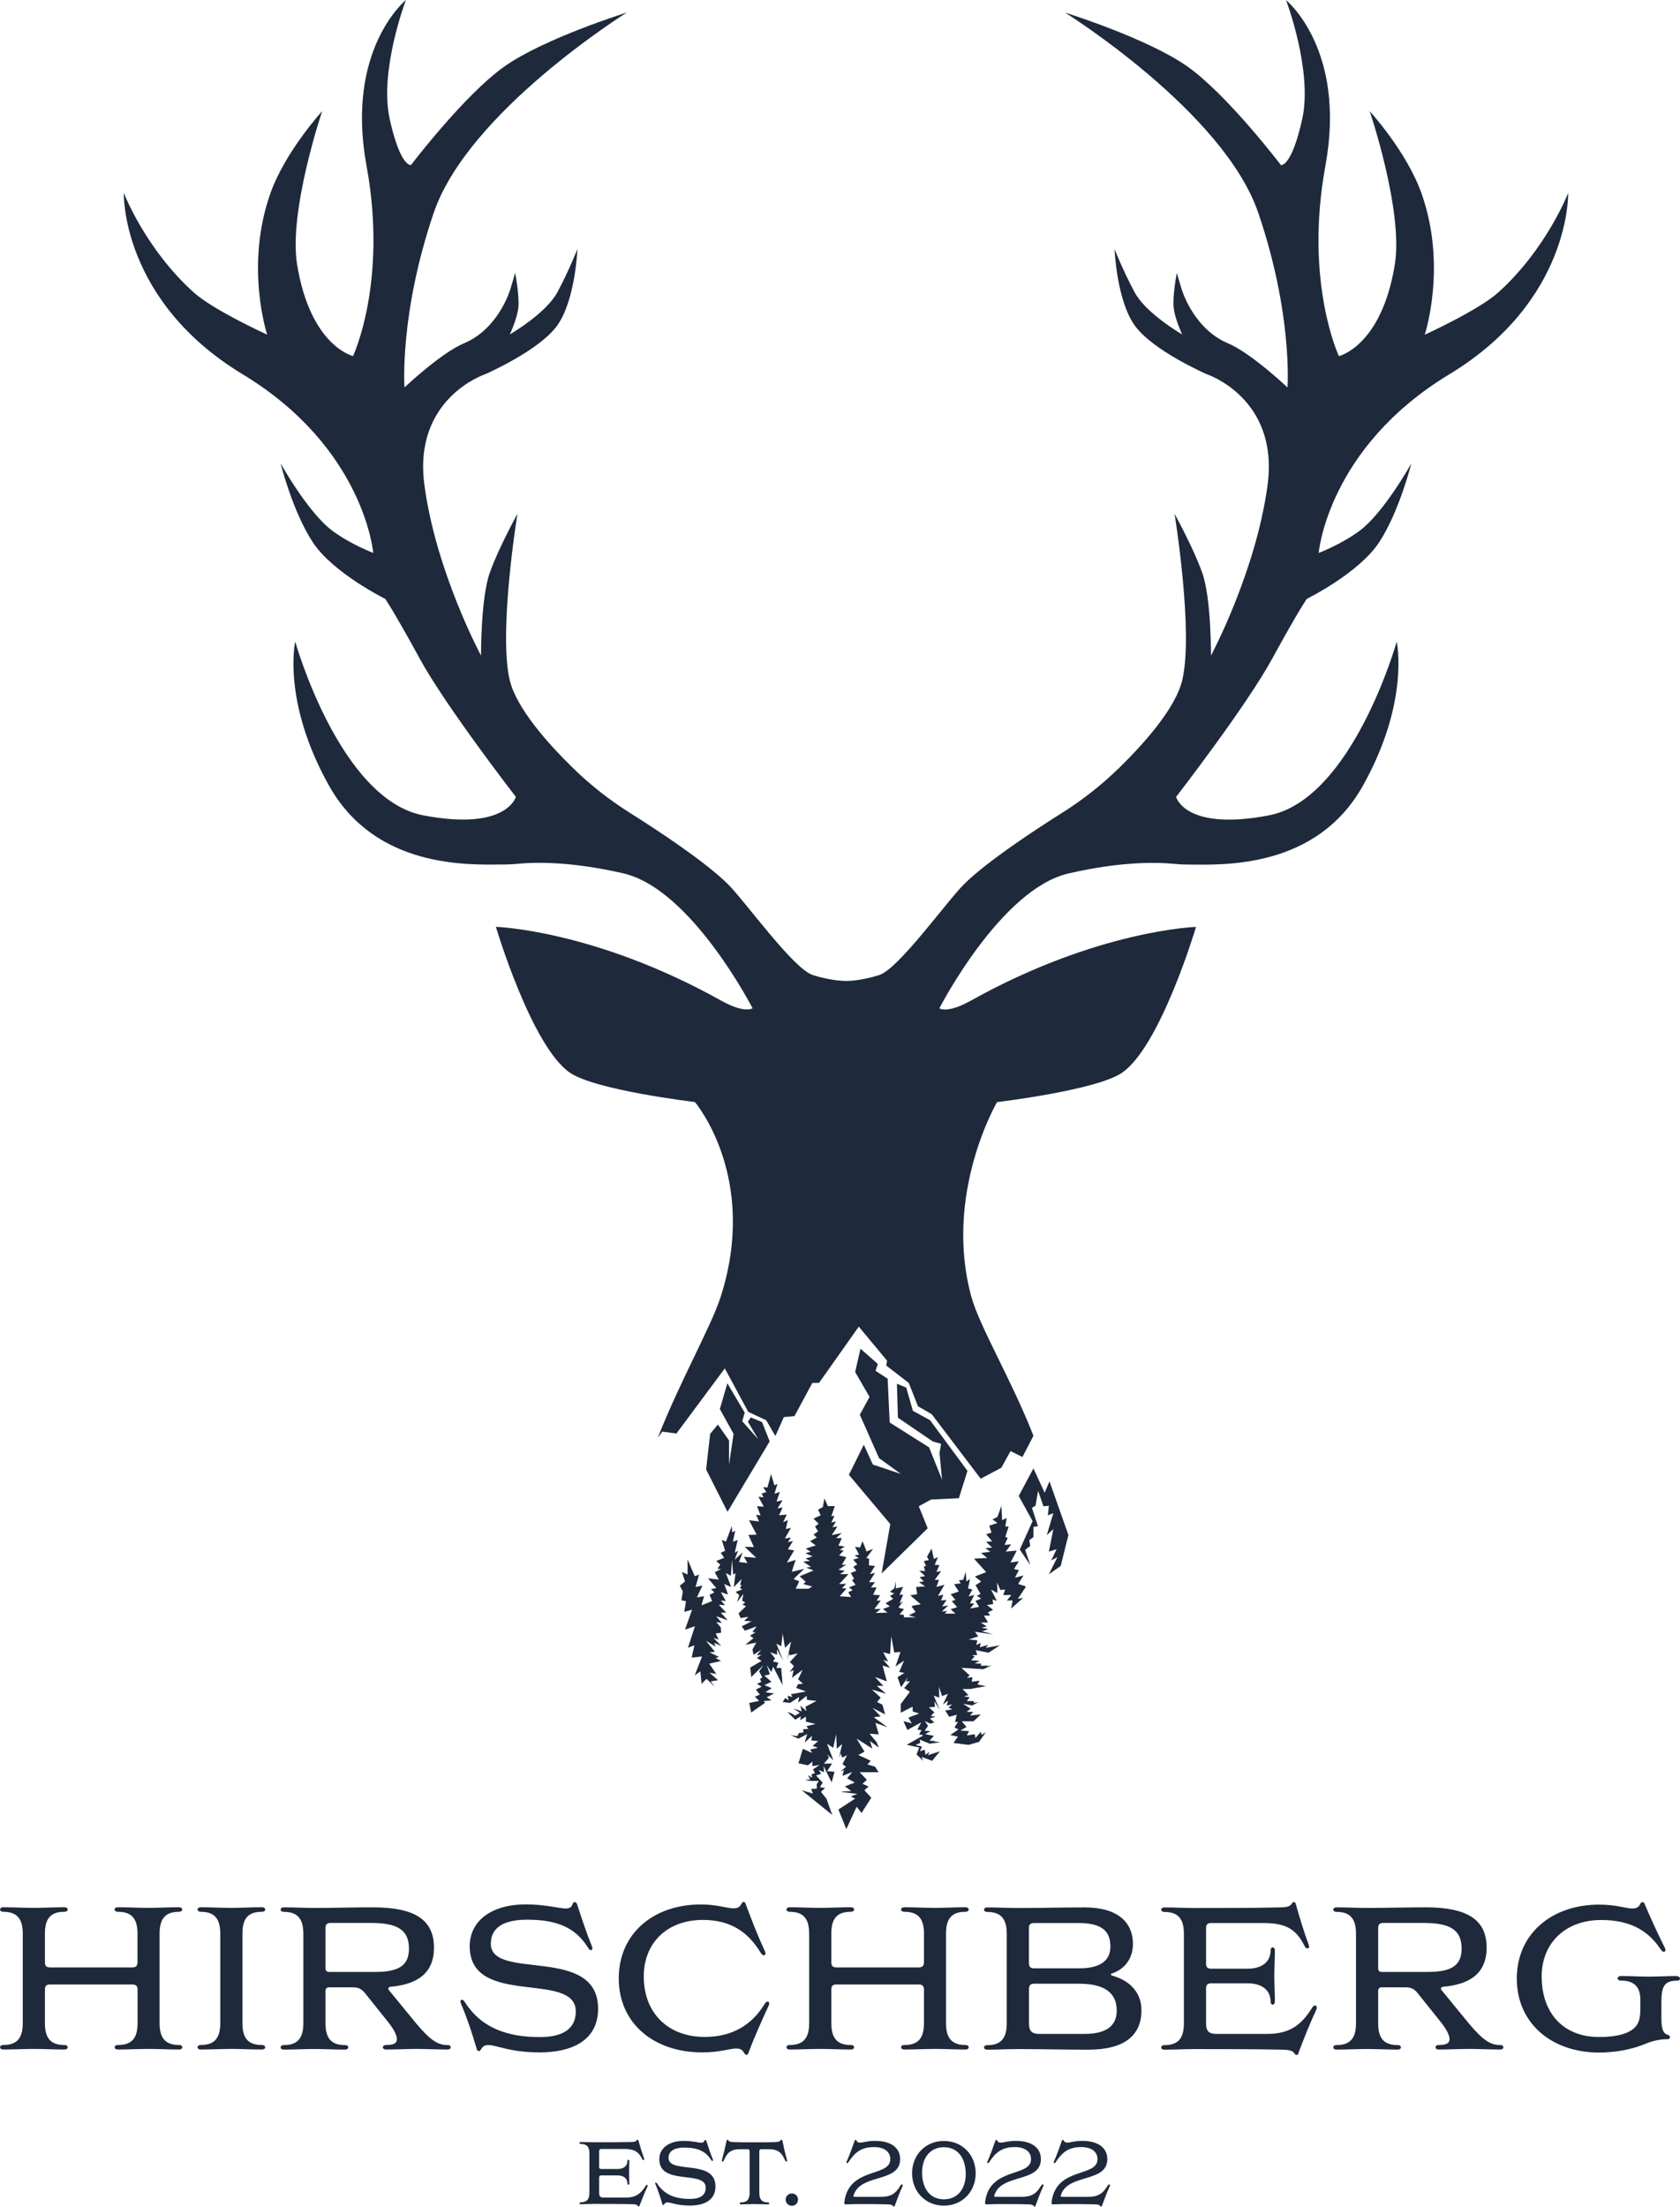
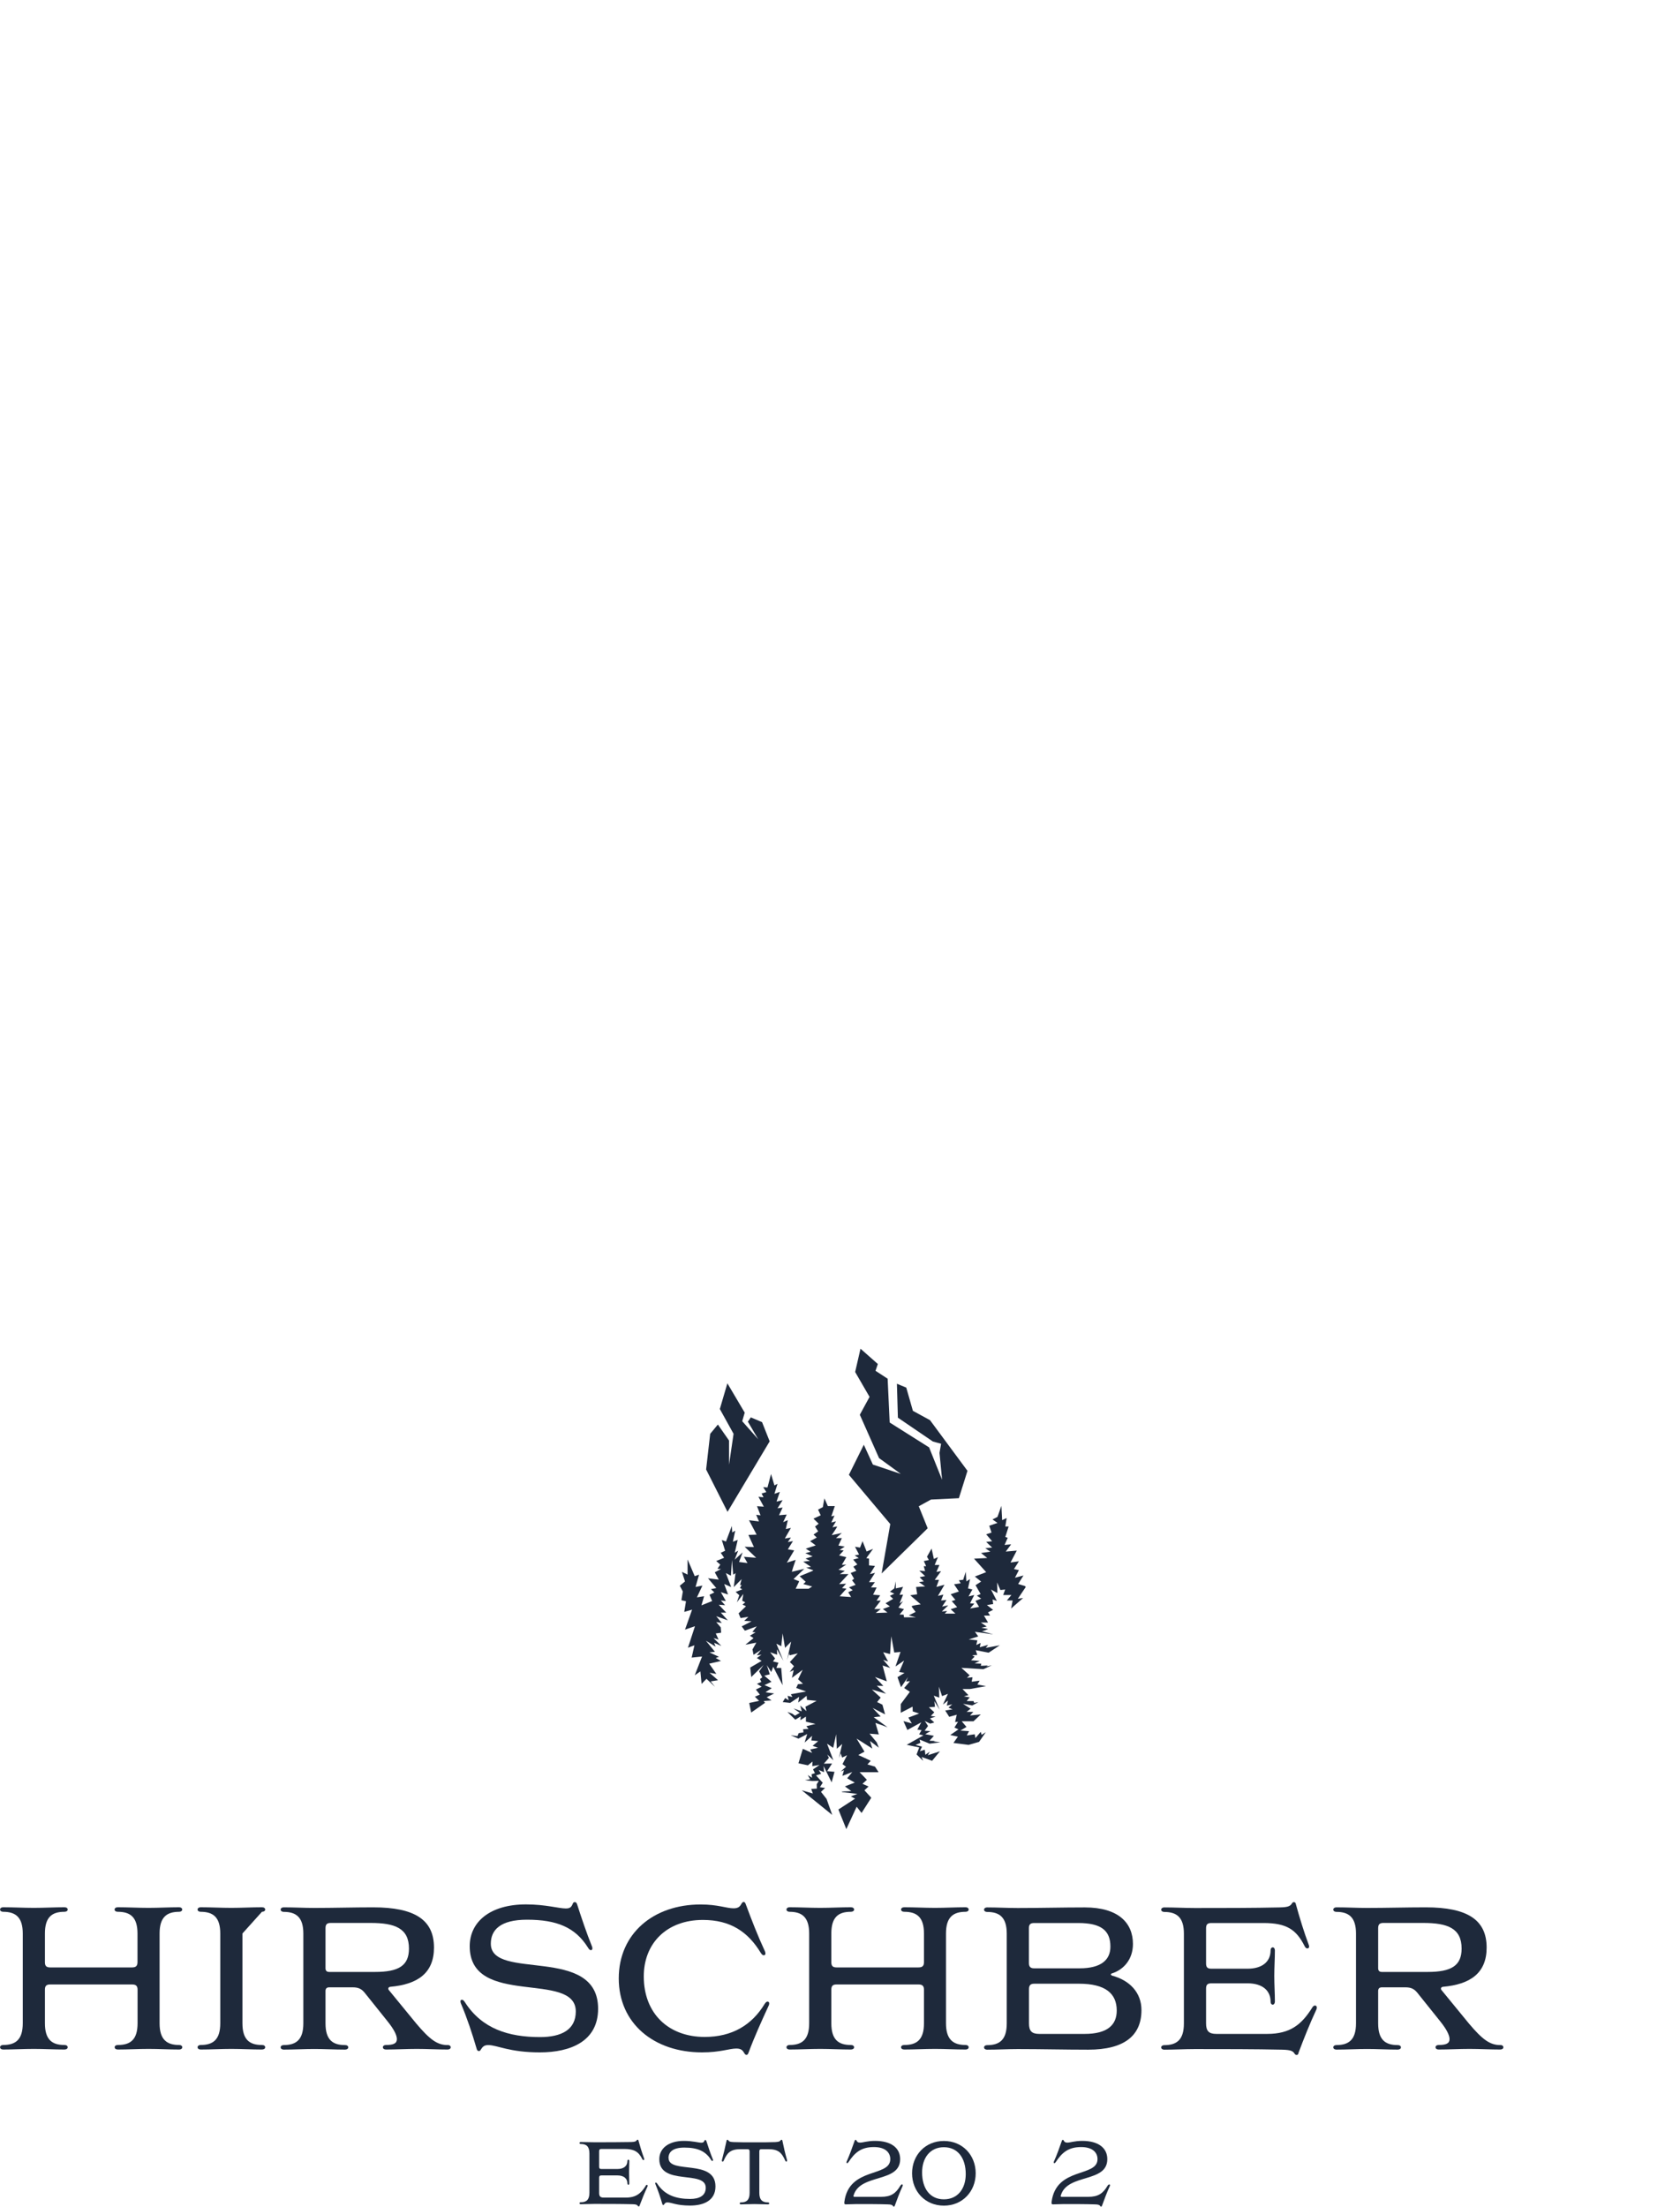
<svg xmlns="http://www.w3.org/2000/svg" id="Ebene_1" data-name="Ebene 1" viewBox="0 0 222.86 292.71">
  <defs>
    <style>      .cls-1 {        fill: #1e293b;      }    </style>
  </defs>
  <g id="HIRSCHBERG">
    <path class="cls-1" d="M23.77,253.59c.24,0,.4-.13.4-.3s-.16-.3-.4-.3c-1.35,0-2.72.08-4.07.08s-2.75-.08-4.07-.08c-.27,0-.43.13-.43.3s.16.3.43.3c1.67,0,2.61.73,2.61,2.88v3.8c0,.51-.22.7-.73.7H6.66c-.51,0-.7-.19-.7-.7v-3.8c0-2.16.92-2.88,2.59-2.88.27,0,.43-.13.43-.3s-.16-.3-.43-.3c-1.32,0-2.72.08-4.07.08s-2.72-.08-4.07-.08c-.24,0-.4.13-.4.3s.16.3.4.3c1.67,0,2.61.73,2.61,2.88v11.91c0,2.16-.94,2.88-2.61,2.88-.24,0-.4.13-.4.3s.16.3.4.3c1.35,0,2.75-.08,4.07-.08s2.75.08,4.07.08c.27,0,.43-.13.43-.3s-.16-.3-.43-.3c-1.67,0-2.59-.73-2.59-2.88v-4.45c0-.51.19-.7.7-.7h10.86c.51,0,.73.19.73.7v4.45c0,2.16-.94,2.88-2.61,2.88-.27,0-.43.13-.43.3s.16.3.43.3c1.32,0,2.72-.08,4.07-.08s2.72.08,4.07.08c.24,0,.4-.13.4-.3s-.16-.3-.4-.3c-1.67,0-2.61-.73-2.61-2.88v-11.91c0-2.16.94-2.88,2.61-2.88Z" />
-     <path class="cls-1" d="M34.75,253.59c.27,0,.43-.13.43-.3s-.16-.3-.43-.3c-1.32,0-2.72.08-4.07.08s-2.72-.08-4.07-.08c-.24,0-.4.13-.4.3s.16.3.4.3c1.67,0,2.61.73,2.61,2.88v11.91c0,2.16-.94,2.88-2.61,2.88-.24,0-.4.13-.4.3s.16.3.4.3c1.35,0,2.75-.08,4.07-.08s2.75.08,4.07.08c.27,0,.43-.13.43-.3s-.16-.3-.43-.3c-1.67,0-2.59-.73-2.59-2.88v-11.91c0-2.16.92-2.88,2.59-2.88Z" />
+     <path class="cls-1" d="M34.75,253.59c.27,0,.43-.13.43-.3s-.16-.3-.43-.3c-1.32,0-2.72.08-4.07.08s-2.72-.08-4.07-.08c-.24,0-.4.13-.4.3s.16.3.4.3c1.67,0,2.61.73,2.61,2.88v11.91c0,2.16-.94,2.88-2.61,2.88-.24,0-.4.13-.4.3s.16.3.4.3c1.35,0,2.75-.08,4.07-.08s2.75.08,4.07.08c.27,0,.43-.13.43-.3s-.16-.3-.43-.3c-1.67,0-2.59-.73-2.59-2.88v-11.91Z" />
    <path class="cls-1" d="M59.38,271.27c-1.37,0-2.37-.73-4.18-2.88l-3.58-4.37c-.08-.08-.11-.16-.11-.24,0-.11.08-.22.27-.24,3.61-.32,5.79-1.81,5.79-5.2,0-3.66-2.51-5.34-8.08-5.34-2.56,0-5.23.08-7.79.08-1.32,0-2.72-.08-4.07-.08-.24,0-.4.13-.4.3s.16.3.4.3c1.67,0,2.61.73,2.61,2.88v11.91c0,2.16-.94,2.88-2.61,2.88-.24,0-.4.13-.4.3s.16.3.4.3c1.35,0,2.75-.08,4.07-.08s2.75.08,4.07.08c.27,0,.43-.13.43-.3s-.16-.3-.43-.3c-1.67,0-2.59-.73-2.59-2.88v-4.29c0-.32.16-.49.49-.49h3.15c.75,0,1.16.24,1.54.7l3.02,3.77c.89,1.1,1.27,1.89,1.27,2.4,0,.57-.46.78-1.46.78-.24,0-.4.13-.4.3s.16.3.4.3c1.35,0,2.75-.08,4.1-.08s2.72.08,4.1.08c.24,0,.4-.13.4-.3s-.16-.3-.4-.3ZM49.76,261.57h-6.09c-.32,0-.49-.16-.49-.49v-5.31c0-.51.19-.7.7-.7h5.28c3.23,0,5.09.7,5.09,3.4,0,2.26-1.35,3.1-4.5,3.1Z" />
    <path class="cls-1" d="M65.11,257.82c0-1.78,1.21-3.18,4.8-3.18,3.96,0,6.41,1.02,8.08,3.69.16.27.27.35.4.35.11,0,.19-.08.19-.22,0-.08,0-.16-.05-.27-.73-1.81-1.37-3.72-1.97-5.58-.08-.22-.16-.3-.3-.3s-.22.05-.27.19c-.19.46-.35.65-.94.65-.92,0-2.67-.54-5.28-.54-4.72,0-7.46,2.29-7.46,5.55,0,8.19,14.07,3.18,14.07,8.65,0,2.43-1.91,3.4-4.74,3.4-4.18,0-7.71-1.1-9.97-4.63-.16-.24-.27-.32-.4-.32-.11,0-.19.05-.19.22,0,.08.03.16.05.24.84,1.99,1.51,4.01,2.1,6.04.05.22.16.3.3.3.11,0,.19-.05.27-.22.24-.38.46-.57.97-.57,1.19,0,2.78.97,6.84.97s7.73-1.46,7.73-5.79c0-8.49-14.23-3.64-14.23-8.62Z" />
    <path class="cls-1" d="M101.83,265.5c-.13,0-.24.08-.4.32-1.7,2.8-4.31,4.37-7.95,4.37-4.77,0-8.08-3.07-8.08-8.03,0-4.42,3.07-7.49,7.84-7.49,3.64,0,5.98,1.56,7.68,4.37.16.24.27.32.4.32.11,0,.22-.08.22-.22,0-.11-.03-.19-.05-.27-1-2.16-1.78-4.18-2.56-6.28-.08-.22-.16-.3-.27-.3s-.19.05-.27.19c-.22.38-.4.65-1.08.65-.94,0-2.07-.51-4.37-.51-6.25,0-10.86,3.85-10.86,9.81s4.66,9.81,11.05,9.81c2.43,0,3.61-.51,4.55-.51.67,0,.86.27,1.08.65.08.13.16.19.27.19s.19-.08.27-.3c.78-2.1,1.7-4.12,2.69-6.28.03-.08.05-.16.05-.27,0-.13-.11-.22-.22-.22Z" />
    <path class="cls-1" d="M128.1,253.59c.24,0,.4-.13.4-.3s-.16-.3-.4-.3c-1.35,0-2.72.08-4.07.08s-2.75-.08-4.07-.08c-.27,0-.43.13-.43.3s.16.3.43.3c1.67,0,2.61.73,2.61,2.88v3.8c0,.51-.22.7-.73.7h-10.86c-.51,0-.7-.19-.7-.7v-3.8c0-2.16.92-2.88,2.59-2.88.27,0,.43-.13.43-.3s-.16-.3-.43-.3c-1.32,0-2.72.08-4.07.08s-2.72-.08-4.07-.08c-.24,0-.4.13-.4.3s.16.3.4.3c1.67,0,2.61.73,2.61,2.88v11.91c0,2.16-.94,2.88-2.61,2.88-.24,0-.4.13-.4.3s.16.3.4.3c1.35,0,2.75-.08,4.07-.08s2.75.08,4.07.08c.27,0,.43-.13.43-.3s-.16-.3-.43-.3c-1.67,0-2.59-.73-2.59-2.88v-4.45c0-.51.19-.7.7-.7h10.86c.51,0,.73.19.73.7v4.45c0,2.16-.94,2.88-2.61,2.88-.27,0-.43.13-.43.3s.16.3.43.3c1.32,0,2.72-.08,4.07-.08s2.72.08,4.07.08c.24,0,.4-.13.4-.3s-.16-.3-.4-.3c-1.67,0-2.61-.73-2.61-2.88v-11.91c0-2.16.94-2.88,2.61-2.88Z" />
    <path class="cls-1" d="M147.49,262.03c-.08-.03-.13-.08-.13-.13s.05-.11.13-.13c1.56-.49,2.8-1.86,2.8-3.91,0-2.78-1.91-4.85-6.39-4.85-2.99,0-5.88.08-8.89.08-1.32,0-2.72-.08-4.07-.08-.24,0-.4.13-.4.3s.16.3.4.3c1.67,0,2.61.73,2.61,2.88v11.91c0,2.16-.94,2.88-2.61,2.88-.24,0-.4.13-.4.3s.16.3.4.3c1.35,0,2.75-.08,4.07-.08,3.18,0,6.17.08,9.35.08,4.82,0,7.06-1.89,7.06-5.25,0-2.32-1.56-3.96-3.93-4.58ZM136.49,255.78c0-.51.19-.7.7-.7h5.85c3.04,0,4.26,1,4.26,3.13,0,1.75-1.21,2.88-4.1,2.88h-6.01c-.51,0-.7-.22-.7-.73v-4.58ZM143.88,269.79h-6.01c-1,0-1.37-.38-1.37-1.4v-4.53c0-.51.19-.73.7-.73h5.93c3.5,0,5.01,1.29,5.01,3.56,0,1.94-1.27,3.1-4.26,3.1Z" />
    <path class="cls-1" d="M174.46,266.02c-.16,0-.3.11-.43.35-1.37,2.16-2.86,3.42-5.93,3.42h-6.74c-1,0-1.37-.38-1.37-1.4v-4.61c0-.51.19-.7.7-.7h4.82c1.91,0,3.04.92,3.04,2.43,0,.24.11.4.3.4.13,0,.27-.16.27-.4,0-1.16-.08-2.24-.08-3.4s.08-2.24.08-3.4c0-.24-.13-.4-.27-.4-.19,0-.3.16-.3.4,0,1.51-1.13,2.43-3.04,2.43h-4.82c-.51,0-.7-.19-.7-.7v-4.66c0-.51.19-.7.7-.7h6.93c3.07,0,4.34.89,5.42,3.02.13.27.24.35.4.35.11,0,.22-.08.22-.24,0-.05,0-.11-.05-.24-.65-1.75-1.19-3.53-1.7-5.36-.03-.19-.11-.3-.27-.3-.11,0-.19.05-.27.19-.22.35-.54.49-1.62.51-3.5.08-7.57.08-11.24.08-1.32,0-2.72-.08-4.07-.08-.24,0-.4.13-.4.3s.16.3.4.3c1.67,0,2.61.73,2.61,2.88v11.91c0,2.16-.94,2.88-2.61,2.88-.24,0-.4.13-.4.3s.16.3.4.3c1.35,0,2.75-.08,4.07-.08,3.75,0,7.95,0,11.59.08,1.08.03,1.4.16,1.62.51.08.13.16.19.3.19s.22-.13.24-.3c.73-1.94,1.48-3.83,2.37-5.74.05-.11.05-.22.05-.27,0-.16-.11-.24-.22-.24Z" />
    <path class="cls-1" d="M199.02,271.27c-1.37,0-2.37-.73-4.18-2.88l-3.58-4.37c-.08-.08-.11-.16-.11-.24,0-.11.08-.22.27-.24,3.61-.32,5.79-1.81,5.79-5.2,0-3.66-2.51-5.34-8.08-5.34-2.56,0-5.23.08-7.79.08-1.32,0-2.72-.08-4.07-.08-.24,0-.4.13-.4.3s.16.3.4.3c1.67,0,2.61.73,2.61,2.88v11.91c0,2.16-.94,2.88-2.61,2.88-.24,0-.4.13-.4.3s.16.3.4.3c1.35,0,2.75-.08,4.07-.08s2.75.08,4.07.08c.27,0,.43-.13.43-.3s-.16-.3-.43-.3c-1.67,0-2.59-.73-2.59-2.88v-4.29c0-.32.16-.49.49-.49h3.15c.75,0,1.16.24,1.54.7l3.02,3.77c.89,1.1,1.27,1.89,1.27,2.4,0,.57-.46.78-1.46.78-.24,0-.4.13-.4.3s.16.3.4.3c1.35,0,2.75-.08,4.1-.08s2.72.08,4.1.08c.24,0,.4-.13.4-.3s-.16-.3-.4-.3ZM189.4,261.57h-6.09c-.32,0-.49-.16-.49-.49v-5.31c0-.51.19-.7.7-.7h5.28c3.23,0,5.09.7,5.09,3.4,0,2.26-1.35,3.1-4.5,3.1Z" />
-     <path class="cls-1" d="M222.46,262.11c-1.32,0-2.4.08-3.72.08s-2.43-.08-3.75-.08c-.24,0-.4.16-.4.3,0,.19.16.3.4.3,1.67,0,2.61.73,2.61,2.53v1.05c0,1.1-.08,1.89-.59,2.48-.75.94-2.43,1.43-4.9,1.43-4.63,0-7.6-3.07-7.6-8.03,0-4.42,3.13-7.49,7.9-7.49,3.72,0,6.2,1.32,7.9,3.91.16.22.24.3.4.3.11,0,.22-.05.22-.22,0-.05-.03-.13-.05-.24-.97-1.94-1.86-3.88-2.69-5.82-.08-.22-.16-.3-.3-.3-.11,0-.19.05-.27.19-.19.4-.43.65-1.08.65-.89,0-2.05-.51-4.42-.51-6.25,0-10.91,3.85-10.91,9.81s4.66,9.81,10.91,9.81c2.07,0,4.26-.38,6.01-1.1,1.02-.43,1.97-.67,3.02-.67.3,0,.38-.13.38-.27,0-.11-.08-.24-.3-.32-.51-.13-.84-.57-.84-2.21v-2.05c0-2.18.4-2.91,2.07-2.91.24,0,.4-.11.4-.3,0-.13-.16-.3-.4-.3Z" />
  </g>
  <g id="EST._2022" data-name="EST. 2022">
    <path class="cls-1" d="M85.62,290c-.6.94-1.25,1.5-2.59,1.5h-2.95c-.44,0-.6-.17-.6-.61v-2.02c0-.22.08-.31.31-.31h2.11c.84,0,1.33.4,1.33,1.06,0,.11.05.18.13.18.06,0,.12-.07.12-.18,0-.51-.03-.98-.03-1.48s.03-.98.03-1.49c0-.11-.06-.18-.12-.18-.08,0-.13.07-.13.18,0,.66-.49,1.06-1.33,1.06h-2.11c-.22,0-.31-.08-.31-.31v-2.04c0-.22.08-.31.31-.31h3.03c1.34,0,1.9.39,2.37,1.32.06.12.11.15.18.15.05,0,.09-.03.09-.11,0-.02,0-.05-.02-.11-.28-.77-.52-1.54-.74-2.35-.01-.08-.05-.13-.12-.13-.05,0-.08.02-.12.08-.09.15-.24.21-.71.23-1.53.03-3.31.03-4.92.03-.58,0-1.19-.03-1.78-.03-.11,0-.18.06-.18.13s.07.13.18.13c.73,0,1.14.32,1.14,1.26v5.21c0,.94-.41,1.26-1.14,1.26-.11,0-.18.06-.18.13s.07.13.18.13c.59,0,1.2-.04,1.78-.04,1.64,0,3.48,0,5.07.04.47.01.61.07.71.22.03.06.07.08.13.08s.1-.06.11-.13c.32-.85.65-1.68,1.04-2.51.02-.05.02-.09.02-.12,0-.07-.05-.11-.09-.11-.07,0-.13.05-.19.15Z" />
    <path class="cls-1" d="M88.68,286.26c0-.78.53-1.39,2.1-1.39,1.73,0,2.81.45,3.54,1.62.07.12.12.15.18.15.05,0,.08-.04.08-.09,0-.04,0-.07-.02-.12-.32-.79-.6-1.63-.86-2.44-.04-.09-.07-.13-.13-.13s-.09.02-.12.08c-.08.2-.15.28-.41.28-.4,0-1.17-.24-2.31-.24-2.06,0-3.27,1-3.27,2.43,0,3.58,6.16,1.39,6.16,3.78,0,1.06-.84,1.49-2.08,1.49-1.83,0-3.37-.49-4.36-2.03-.07-.11-.12-.14-.18-.14-.05,0-.08.02-.08.09,0,.04.01.07.02.11.37.87.66,1.76.92,2.64.02.1.07.13.13.13.05,0,.08-.02.12-.09.11-.17.2-.25.43-.25.52,0,1.21.42,2.99.42s3.38-.64,3.38-2.54c0-3.71-6.22-1.59-6.22-3.77Z" />
    <path class="cls-1" d="M104.32,286.73s.09-.03.09-.11c0-.02,0-.06-.01-.11-.24-.84-.44-1.7-.61-2.55-.01-.08-.06-.13-.12-.13-.05,0-.08.02-.12.08-.1.15-.24.2-.71.23-.87.03-1.6.03-2.76.03s-1.87,0-2.75-.03c-.47-.02-.61-.07-.71-.23-.04-.06-.07-.08-.12-.08-.06,0-.11.05-.12.13-.18.85-.38,1.71-.61,2.55-.01.05-.01.08-.01.11,0,.07.05.11.1.11s.11-.03.15-.15c.47-1.05.91-1.5,2.25-1.5h.87c.23,0,.31.08.31.31v5.49c0,.94-.41,1.26-1.14,1.26-.11,0-.18.06-.18.13s.07.13.18.13c.59,0,1.2-.04,1.78-.04s1.2.04,1.79.04c.11,0,.18-.06.18-.13s-.07-.13-.18-.13c-.73,0-1.14-.32-1.14-1.26v-5.49c0-.23.08-.31.31-.31h.86c1.35,0,1.79.45,2.26,1.5.05.12.1.15.15.15Z" />
-     <path class="cls-1" d="M105.05,290.95c-.46,0-.83.38-.83.81,0,.46.36.83.83.83s.81-.37.81-.83-.36-.81-.81-.81Z" />
    <path class="cls-1" d="M119.44,289.92c-.62,1.04-1.24,1.48-2.58,1.48h-3.5c-.11,0-.15-.05-.15-.13,0-.02.01-.05.04-.11.9-2.88,6.16-1.58,6.16-4.76,0-1.49-1.2-2.42-3.33-2.42-1.05,0-1.58.23-1.99.23-.29,0-.39-.11-.47-.27-.03-.06-.07-.1-.12-.1-.06,0-.09.04-.13.13-.32.9-.63,1.79-1.05,2.74-.02.05-.03.08-.03.13,0,.06.03.09.09.09s.11-.03.18-.14c.83-1.26,1.67-1.99,3.37-1.99,1.54,0,2.17.74,2.17,1.6,0,2.45-5.48.98-6.09,5.66-.01.07-.01.12-.01.18,0,.09.07.16.18.16.48,0,.99-.04,1.47-.04,1.32,0,2.82,0,4.09.04.47.01.62.07.72.22.03.06.07.08.12.08.06,0,.1-.06.12-.13.31-.85.65-1.77,1.03-2.59.02-.06.03-.1.03-.12,0-.07-.06-.11-.11-.11-.07,0-.12.05-.19.15Z" />
    <path class="cls-1" d="M125.21,283.99c-2.48,0-4.22,1.89-4.22,4.29s1.75,4.29,4.22,4.29,4.22-1.89,4.22-4.29-1.73-4.29-4.22-4.29ZM125.21,291.73c-1.86,0-2.89-1.45-2.89-3.57,0-1.89,1.03-3.34,2.89-3.34s2.9,1.45,2.9,3.57c0,1.89-1.03,3.34-2.9,3.34Z" />
-     <path class="cls-1" d="M138.11,289.92c-.62,1.04-1.24,1.48-2.58,1.48h-3.5c-.11,0-.15-.05-.15-.13,0-.02.01-.05.04-.11.9-2.88,6.16-1.58,6.16-4.76,0-1.49-1.2-2.42-3.33-2.42-1.05,0-1.58.23-1.99.23-.29,0-.39-.11-.47-.27-.03-.06-.07-.1-.12-.1-.06,0-.09.04-.13.13-.32.9-.63,1.79-1.05,2.74-.02.05-.03.08-.03.13,0,.06.03.09.09.09s.11-.03.18-.14c.83-1.26,1.67-1.99,3.37-1.99,1.54,0,2.17.74,2.17,1.6,0,2.45-5.48.98-6.09,5.66-.01.07-.01.12-.01.18,0,.09.07.16.18.16.48,0,.99-.04,1.47-.04,1.32,0,2.82,0,4.09.04.47.01.62.07.72.22.03.06.07.08.12.08.06,0,.1-.06.12-.13.31-.85.65-1.77,1.03-2.59.02-.06.03-.1.03-.12,0-.07-.06-.11-.11-.11-.07,0-.12.05-.19.15Z" />
    <path class="cls-1" d="M147.12,289.77c-.07,0-.12.05-.19.15-.62,1.04-1.24,1.48-2.58,1.48h-3.5c-.11,0-.15-.05-.15-.13,0-.02.01-.05.04-.11.9-2.88,6.15-1.58,6.15-4.76,0-1.49-1.2-2.42-3.32-2.42-1.05,0-1.58.23-1.99.23-.29,0-.39-.11-.47-.27-.03-.06-.07-.1-.12-.1-.06,0-.09.04-.13.13-.32.9-.62,1.79-1.05,2.74-.02.05-.03.08-.03.13,0,.06.03.09.09.09s.11-.03.18-.14c.83-1.26,1.67-1.99,3.37-1.99,1.54,0,2.17.74,2.17,1.6,0,2.45-5.48.98-6.09,5.66-.01.07-.01.12-.01.18,0,.09.07.16.18.16.48,0,.99-.04,1.47-.04,1.32,0,2.82,0,4.09.04.47.01.62.07.72.22.03.06.07.08.12.08.06,0,.1-.06.12-.13.31-.85.65-1.77,1.03-2.59.02-.06.03-.1.03-.12,0-.07-.06-.11-.11-.11Z" />
  </g>
  <g id="Geweih">
-     <path class="cls-1" d="M132.26,146.19s13.13-1.56,16.56-3.88c5.12-3.48,9.84-19.36,9.84-19.36,0,0-13.06.4-29.87,9.78-3.18,1.77-4.18,1.02-4.18,1.02,0,0,8.11-15.81,17.13-17.89,7.09-1.64,11.84-1.46,13.56-1.31.76.07,1.52.13,2.29.13,4.71.04,17.05.58,23.23-10.5,6.23-11.17,4.46-19.06,4.46-19.06,0,0-5.89,20.93-16.98,23.04-11.09,2.12-12.29-2.45-12.29-2.45,0,0,9.29-11.99,12.76-18.35,3.47-6.36,4.58-7.92,4.58-7.92,0,0,6.93-3.42,9.61-7.52,2.68-4.11,4.26-10.45,4.26-10.45,0,0-3.63,6.52-6.84,8.92-2.43,1.81-5.45,2.96-5.45,2.96,0,0,1.17-13.92,17.33-23.7,16.17-9.78,15.76-24.05,15.76-24.05,0,0-2.86,7.43-9.29,13.21-2.62,2.35-9.73,5.59-9.73,5.59,0,0,3.01-9.12-.45-18.8-1.98-5.54-6.85-10.85-6.85-10.85,0,0,4.48,13.24,3.33,20.33-1.76,10.86-7.42,12.16-7.42,12.16,0,0-4.62-9.8-1.79-25.25,2.84-15.45-5.22-21.97-5.22-21.97,0,0,3.57,9.38,2.14,15.8-1.43,6.42-2.82,6.08-2.82,6.08,0,0-7.05-9.27-12.35-13.04-5.3-3.77-16.29-7.19-16.29-7.19,0,0,21.06,13.12,25.64,26.58,4.59,13.46,3.87,23.14,3.87,23.14,0,0-4.82-4.56-7.91-5.86-3.77-1.58-5.62-5.45-6.2-7.39l-.57-1.94s-.61,3.16-.41,4.69c.2,1.53,1.12,3.47,1.12,3.47,0,0-4.79-2.75-6.32-5.61-1.53-2.85-2.65-5.71-2.65-5.71,0,0,.27,6.89,2.74,10.22,2.46,3.33,9.52,6.39,9.52,6.39,0,0,9.58,3.16,8.04,14.68-1.54,11.52-7.51,22.63-7.51,22.63,0,0,.05-7.61-1.17-11.01-1.22-3.4-3.66-7.79-3.66-7.79,0,0,2.55,15.64,1.02,22.07-.88,3.68-4.98,8.31-8.32,11.58-2.33,2.28-4.88,4.29-7.63,6.02-3.73,2.35-9.88,6.4-12.94,9.4-2.25,2.2-8.7,11.26-11.29,12.1-2.6.84-4.42.79-4.42.79,0,0-1.82.04-4.42-.79s-9.05-9.9-11.3-12.1c-3.06-3-9.21-7.05-12.94-9.4-2.76-1.74-5.31-3.74-7.63-6.02-3.34-3.27-7.44-7.9-8.32-11.58-1.53-6.42,1.02-22.07,1.02-22.07,0,0-2.44,4.39-3.66,7.79-1.22,3.4-1.17,11.01-1.17,11.01,0,0-5.98-11.11-7.51-22.63-1.54-11.52,8.04-14.68,8.04-14.68,0,0,7.05-3.06,9.52-6.39,2.46-3.33,2.74-10.22,2.74-10.22,0,0-1.12,2.85-2.65,5.71-1.53,2.85-6.32,5.61-6.32,5.61,0,0,.92-1.94,1.12-3.47.2-1.53-.41-4.69-.41-4.69l-.57,1.94c-.57,1.94-2.43,5.81-6.2,7.39-3.1,1.3-7.91,5.86-7.91,5.86,0,0-.71-9.68,3.87-23.14C62.1,14.78,83.16,1.66,83.16,1.66c0,0-10.99,3.42-16.29,7.19-5.3,3.77-12.35,13.04-12.35,13.04,0,0-1.39.34-2.82-6.08-1.43-6.42,2.14-15.8,2.14-15.8,0,0-8.05,6.52-5.22,21.97,2.84,15.45-1.79,25.25-1.79,25.25,0,0-5.66-1.3-7.42-12.16-1.15-7.09,3.33-20.33,3.33-20.33,0,0-4.87,5.32-6.85,10.85-3.46,9.68-.45,18.8-.45,18.8,0,0-7.11-3.24-9.73-5.59-6.43-5.78-9.29-13.21-9.29-13.21,0,0-.41,14.26,15.76,24.05,16.17,9.78,17.33,23.7,17.33,23.7,0,0-3.02-1.14-5.45-2.96-3.21-2.4-6.84-8.92-6.84-8.92,0,0,1.58,6.35,4.26,10.45,2.68,4.1,9.61,7.52,9.61,7.52,0,0,1.11,1.55,4.58,7.92,3.47,6.36,12.76,18.35,12.76,18.35,0,0-1.2,4.57-12.29,2.45-11.09-2.12-16.98-23.04-16.98-23.04,0,0-1.78,7.89,4.46,19.06,6.19,11.08,18.52,10.54,23.23,10.5.77,0,1.53-.06,2.29-.13,1.71-.15,6.47-.33,13.56,1.31,9.02,2.08,17.13,17.89,17.13,17.89,0,0-1.01.75-4.18-1.02-16.81-9.38-29.87-9.78-29.87-9.78,0,0,4.72,15.88,9.84,19.36,3.43,2.33,16.56,3.88,16.56,3.88,0,0,8.54,10,3.39,25.93-1.25,3.86-5.42,11.22-8.3,18.57.36-.48.59-.78.59-.78l1.87.25,6.42-8.64,3.11,5.77,2.38,1.11,1.22,2.09,1.12-2.51,1.41-.13,2.37-4.4.9-.02,5.26-7.45,3.75,4.51-.1.66,2.98,2.3,1.22,3.09,1.83,1.06,6.49,8.55,2.74-1.45,1.22-2.21,1.58.78,1.46-2.81c-2.84-7.27-7.13-14.48-8.21-18.35-3.79-13.68,3.39-25.93,3.39-25.93Z" />
    <polygon class="cls-1" points="96.51 200.54 93.67 194.92 94.21 190.19 95.23 188.96 96.71 191.08 96.71 194.28 97.31 190.19 95.49 186.9 96.49 183.49 98.79 187.38 98.46 188.52 100.58 190.91 99.21 188.58 99.6 188.01 101.09 188.64 102.1 191.19 96.51 200.54" />
    <polygon class="cls-1" points="114.15 178.9 116.45 180.93 116.14 181.83 117.75 182.88 118.02 188.69 123.25 191.99 124.97 196.28 124.63 192.72 124.84 191.51 123.75 191.21 119.11 188.05 118.98 183.55 120.22 184.06 121.1 187.14 123.37 188.38 128.34 195.1 127.2 198.73 123.5 198.91 121.88 199.8 123.06 202.72 116.95 208.71 118.1 202.16 112.61 195.63 114.59 191.64 115.79 194.27 119.5 195.51 116.61 193.41 114.06 187.66 115.35 185.29 113.44 181.99 114.15 178.9" />
-     <polygon class="cls-1" points="137.09 194.78 135.14 198.43 136.98 201.77 135.28 205.54 136.67 207.61 135.99 205.57 136.67 205.06 136.54 204.29 137.09 203.89 137.09 202.53 137.69 202.44 136.89 200.01 137.36 199.73 137.71 197.75 138.42 199.81 139.14 199.73 139 201 139.73 200.72 138.86 203.63 139.73 202.82 139.14 205.81 140.16 205.5 139.45 206.99 140.27 206.54 139.14 208.82 140.71 207.71 141.73 203.61 139.22 196.5 138.58 198 137.09 194.78" />
    <path class="cls-1" d="M135.97,210.38l-.91-.27.71-1.13-1.13.3.52-1.01-.65-.14.65-1.03-1.11.16.83-1.58-1.46.13.71-.96-.87.08.42-.95-.32-.11.44-1.39h-.44l.18-1.12-.6.28-.1-1.9-.52,1.47-.66.34.66.46-1.09.37.3.91-.71.23.79.92-.79.09.79.75-.91.08.67.46-1.23.18.82.66-1.75.09,1.61,1.79-1.5.58.83.67-.74.48.67,1.17-.5.22.58.39-.76.3.48.8-1.19.21.55-.65-.56-.04.56-1.1-.76.19.51-.92-.58-.14.27-1.24-.49.31-.08-1.28-.34,1.06-.57.07.24.4-.88.13.64.96-1.09.36.63.75-.49.16.72.8-.86.28.63.58h-1.41l.31-.35-.7.07.85-.82-.82.17.59-.88-.72.07.3-.78-.72.17.87-1.48-1.07.29.34-.94h-.56l.84-1.15-.62.09.4-.91h-.63l.43-1.04-.54.24-.3-1.38-.61,1.08.25.44-.67.14.31.68h-.32s.18.65.18.65l-.77-.06.77.72-.73.15.56.56-.64.09.81.57-1.2.08.15.96-.92.14,1.39,1.2s-1.31.16-1.21.29c.1.13.53.72.53.72l-.9.45.95.26h-1.59l-.05-.35-.54-.02.59-.71-.74-.21.62-.87-.47.32.47-1.17-.47.03.47-1.06-.97.2v-.94l-.19.94-.59.44.59.26-.59.29.43.4-1.01.59.58.41-.93.35.61.47-1.56.06.67-.53h-.86l.86-1.12h-.56l.48-.7-.94-.08.47-.96h-.75s.52-.7.52-.7h-.78s.8-1.24.8-1.24l-.68.17.67-1.09-.79-.07v-.9l-.36-.06.9-1.23-.86.35-.54-1.37-.33.85-.67-.11.54,1.03-.58.12.54.35-.74.2.55.65-.53.29.4.55-.75.29.45.76-.27.21.47.6-.88.34.5.37-.6.27.39.64-1.52-.1s.31-.35.56-.64c.17-.19.31-.35.33-.36.04-.03-.58-.08-.58-.08l.54-.59-.92.06,1.23-1.33h-1.14s.66-.43.66-.43l-.84-.15,1.03-.69s-.64.08-.57,0c.07-.08.58-.98.58-.98l-.96-.23.61-.66-.54-.07.68-.44-.84-.14.46-.99h-.78l.78-.68-1.35.29s.72-1.05.72-1.12c0-.07-.62.08-.62.08l.47-.79-.62.16.42-.92-.42.1.46-1.36h-.92l-.46-1.03-.21,1.17-.63.32.35.76-.96.44.69.67-.48.38.41.64-.61.42.43.4-.89.48.75.56-1.32.43.64.41-.7.2.97.41-.94.3.59.3-.9.11,1.03.69-.64.11s.94.33.96.35c.02.03-.63.29-.63.29l-1.19.49.8.74-.32.3,1.18.32-.47.3h-1.72l.47-.99-.75-.3,1.42-1.35-1.65.39.16-.55.35-1.03-1.17.37.97-1.63-.84-.14.68-1.09-.68.13.41-.61-.81.14.81-1.41-.68.15.27-1.18-.62.27.47-1.01-1.02.09.48-1.02-.68.1.68-1.08-.81.19.44-1.29-.72.26.41-1.33-.41.21-.45-1.51-.47,1.79-.57-.05.42.66-.63.18.25.51-.67-.07.71,1.31-.9-.06.47,1.21-.58-.07.37.88-1.32-.16,1.01,1.91-1.09.04.73,1.61-1.23-.04,1.53,1.46-1.63-.13.48.83-1.12-.14.47-1.27-1.05.96.46-1.19-.45.27.39-1.7-.64.25.31-1.47-.4.23-.05-.86-.78,2.07-.55-.21.44,1.43-.58.27.45.66-1.05.43.54.48-.38.55.47.03-.82.44.53.97-1.43-.18,1.1,1.3-.71.14.45.44-.64.31.35.83-1.42.57.35-1.21-.95.15.73-1.56-.91.18.46-1.63-.57.2-.95-2.22v2.01s-.75-.36-.75-.36l.41,1.27-.69.57.4.76-.19,1.16.61.14-.23,1.41,1.04-.3-.94,2.65,1.32-.45-.93,2.85.86-.32-.37,1.63,1.38-.14-.97,2.49.75-.52.16,1.66.65-.67,1.12,1.05-.56-.71.97-.16-1.13-.99.91.16-.95-1.36,1.56-.36-.7-.4.44-.15-1.27-.59.73-.08-1.2-1.47,1.29.79-.2-.51.97.42-1.05-1.05.67.2-.37-.81.71-.1-.05-.71-.6-.7.74.12-.74-.9,1.54.55-.93-1.02h.72l-.99-1.05.84.06-.57-.63.67.08-.67-1.18.96.31-.51-1.39.92.4-.7-1.85.67.35.14-2.09.16,1.95.31-.2-.23,1.85,1.04-1.06-.21.78h.21l-.22.4.31.18-.88.34.48.44-.32.94.86-1.11-.15.9.4.21-.36.3.46.22-.98.94.26.63,1.04-.17-.56.54.98.06-1.31.67.42.57,1.58-.57-.59.74.43.05-.75.45.48.32-1.08.87,1.45-.27-.51.9.14.71,1.01-.66-.57.73.61-.08-.61.44.63.38-1.51.88.14,1.26,1.63-1.6-.59.85.42.79-.3.22.17.39-.58.25.63.38-.77.38.53.67-.66.28.56.55-1.31.28.26,1.27,1.84-1.29-.18-.24,1.04-.08-.64-.42.99-.5s-1.07-.14-1.13-.16.81-.54.81-.54l-.97-.41.93-.44-.95-.81.73-.18-.4-1.23.59.93.26-.7,1.25,2.44-.19-2.28h-.64s.27-.7.27-.7l-.72-.17.28-.4-.66-.82.93.33-.02-.72.85,1.54-.93-2.28.65.33.18-1.7.32,1.92.81-.83-.55,2.47.28-.91.07.26,1.08-.26-1.05,1.15.55.55-.57.76.53-.24-.24,1.03,1.43-1.07-.61,1.26.65.59-.67.06-.23.5,1.32.47-2.02.36.19.37-.63-.16.15.59-.48-.29-.32.53.99.11,1.19-.8-.12.75,1.11-.89.05.54,1.28.13-1.49.78.14.58-.82-.73.2.76-1.1-.39.83.59-.63.37-.36-.26-.65-.23,1.05,1.03.73-.45-.06.51.74-.47v.67l1.27.3-1.21.3.28.36-.71.04.04.42-.63.1-.16.4-.9-.12,1.03.45,1.16-.61-.34,1.13.99-.89-.11.61.92.09-.74.62.7.27-1.02.22.25.46-1.23-.55-.58,1.92,1.25.27.62-.5-.04.61.97-.16-.87.59.26.5-.45.14.06.47-.57-.36.32.55-.69.13.99.11.85-.02-.28.45.02.58-.75.04.22.61-1.47-.43,4.04,3.27-.75-2.12-.74-.94.54-.52-.69-.1.38-.59-.89-.97.68-.22-.32-.5.71.29-.07-.82,1.07,2.17.38-1.4-.98-.09.66-1.01-1.09.02.67-.77-.22-.45.81.77-.84-2.2.82.55.39-1.8.09,1.92.71-.63-.43,1.86s.27-.59.22-.69c-.05-.1.2.63.2.63l.66-.31-.61,1.18.47.35-.71.63.44-.18-.22.76,1.32-.51-.68.83,1.01.57-1.31.5.85.63-1.29.06.09.07,2,.24-.86.33.56.3-2.21,1.44h0l1.05,2.6,1.37-2.97.65.83,1.29-2.02-.91-.99.55-.5-.81-.36.59-.53-.97-1.01h2.52l-.48-.74-1-.29.44-.48s-1.56-.75-1.64-.75.81-.46.81-.46l-1.05-1.74,2.09,1.33-.31-1.01,1.17.89-.28-.71-.95-1.15,1.23.1-.45-1.53s1.59.56,1.62.59c.03.03-1.75-1.28-1.83-1.32-.08-.04.91-.12.91-.12l-1.07-1.13,1.65.85-.35-1.28s-.63-.33-.69-.33.46-.61.46-.61l-1.17-1.07,1.88.55-1.23-1.05.87.02-1.11-1.19,1.57.58-.56-2.1,1.01.32-.93-1.07.65.22-.65-1.23.91.24.16-2.36.4,2.16.83-.08-.67,1.93,1.14-.78-.65,1.51.71.12-.93.57.47,1.33.92-1.35-.26.59.53-.04-.78.91.76.5-1.21,1.63v1.15s1.57-.81,1.57-.81l.02.63.85.28-1.43.54.46.77-1.11-.3.52,1.17,1.84-1.01-.52.96.56.08-.32.55.57.14-2.22,1.25,1.66.35-.35.93.87.84-.2-.51,1.39.51,1.04-1.26-.67.22-.94.3.26-.47-.59.41-.07-.67-.65.2.28-.61-.86-.22.64-.28-.1-.44,1.33.55,1.42-.18-.9-.13.21-.05-.75-.03.59-.65-1.15-.22.69-.4-.77-.06.45-.63s-.49-.78-.49-.72.78.41.78.41l.54-.15-.58-.54.75-.24-.63-.09.46-.48-.72-.67.81-.06-.08-.75.71,1.15-.79-1.88.73.26-.04-1.45.41,1.25.78-.3-.66,1.42.66-.53-.15.67.72-.17-.5.44.54.22-.97.16.53.84,1-.28-.22.97.39-.03-.48.76.54.24-1.09.75,1.01.22-.59.83,2.01.26,1.39-.4.89-1.28-.55.35-.12-.4-.7.82-.1-.5-1.05.16.3-.57-1.15-.08.81-.48-.63-.75h1.56l.97-.91-1.43.14.44-.48h-.89l.53-.42-1.01-.65,1.23.22.81-.44-.55.1-.1-.24h-.87c-.08,0,.38-.49.38-.49l-.78-.14.6-.16-.79-.81h.99l2.14-.38-1.15-.22.3-.51-1.06.14.11-.59-.74.07.36-.33-1.1-.99,2.92.18,1.12-.51-.71.14.18-.12-.93.04.06-.28-.88-.04.68-.32-1.15-.1.47-.48-.32-.18.67-.04-.2-.63,1.71.33,1.48-.98-1.86.34.32-.4-1.12.32.12-.57-.58.27.14-.62-1.14-.12,1.26-.4-.44-.61,2.43.34s-1.4-.42-1.51-.38c-.12.04.79-.3.82-.32.03-.02-.89-.18-.89-.18l.72-.16-.79-.53h.96l-.54-.92h.81l-.27-.43.67-.33-.82-.64.83-.13-.08-.61.57.19-.78-1.51.85.47-.04-1.41.44,1.01.63-.07-.26.73h1.09l-.61.73h.77l-.2,1.06,1.59-1.39-.7.1,1.05-1.56Z" />
  </g>
</svg>